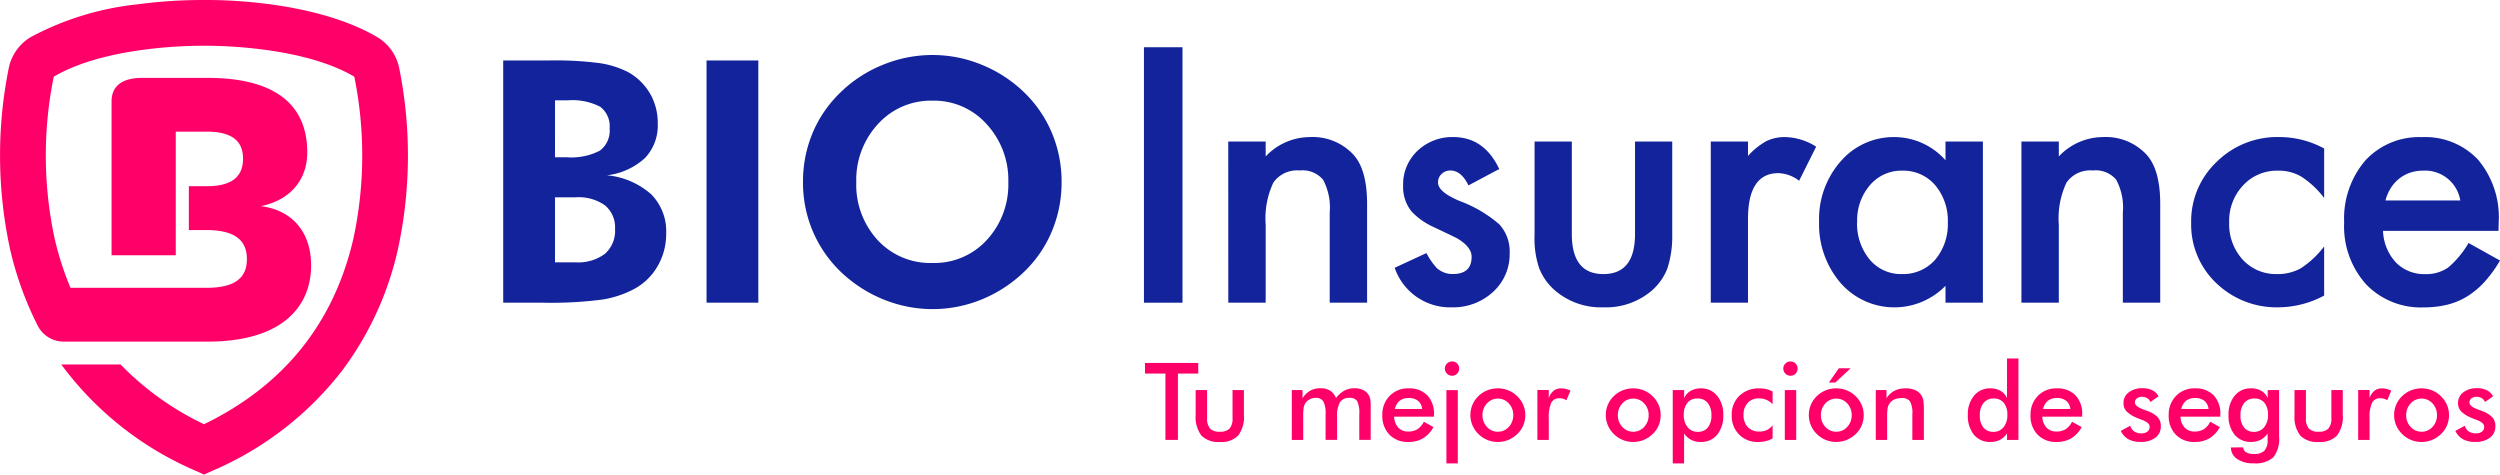
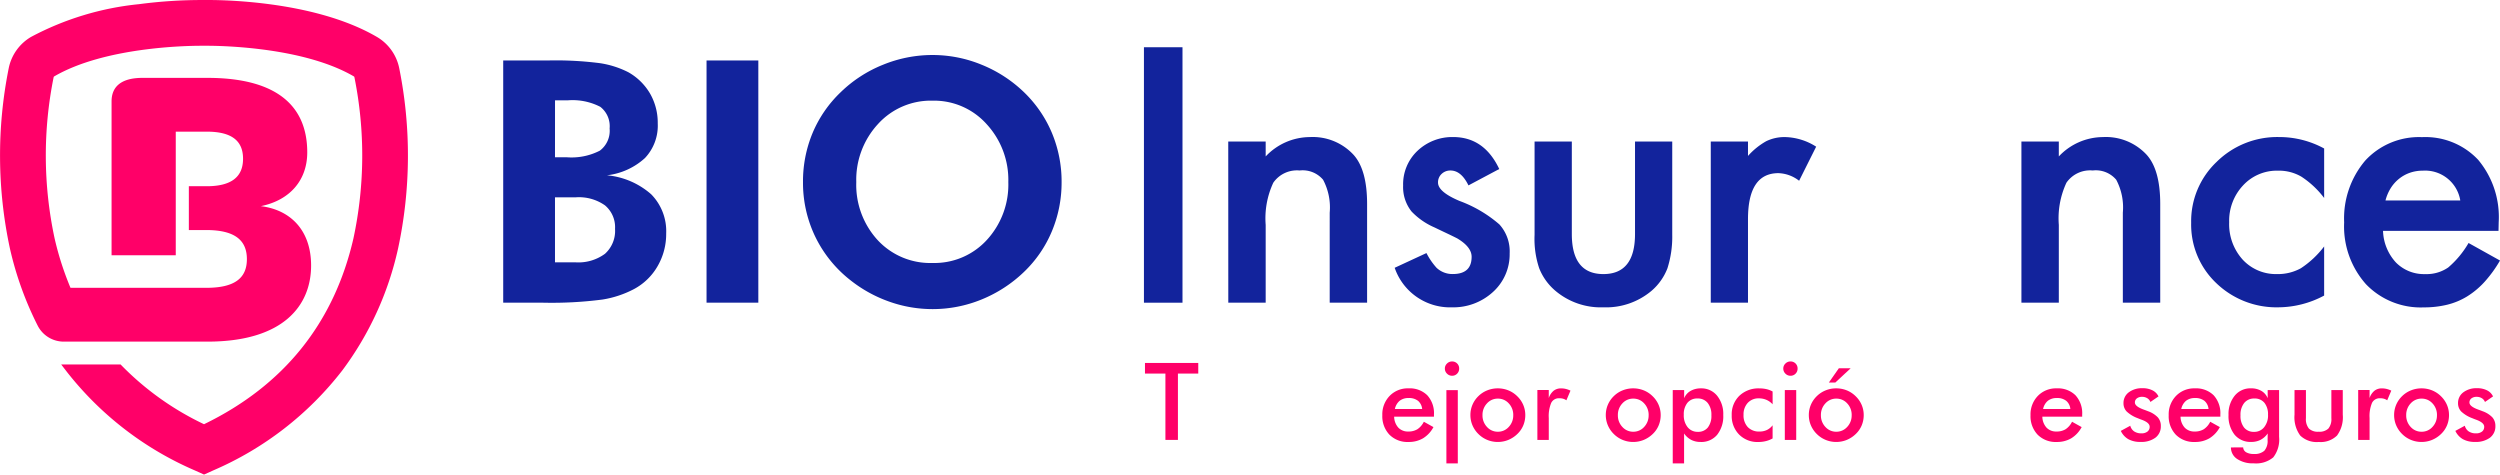
<svg xmlns="http://www.w3.org/2000/svg" width="280" height="53.15" viewBox="0 0 280 53.15">
  <g id="Group_23" data-name="Group 23" transform="translate(-103.638 427.606)">
    <g id="Group_20" data-name="Group 20" transform="translate(159.997 -421.445)">
      <path id="Path_2" data-name="Path 2" d="M363.328-369.27V-396.4h5.077a38.753,38.753,0,0,1,5.772.306,10.447,10.447,0,0,1,3.16,1.01,6.52,6.52,0,0,1,2.437,2.391,6.549,6.549,0,0,1,.862,3.354,5.28,5.28,0,0,1-1.427,3.864,7.585,7.585,0,0,1-4.262,1.936,8.679,8.679,0,0,1,4.957,2.131,5.882,5.882,0,0,1,1.677,4.392,7.155,7.155,0,0,1-.964,3.66,6.659,6.659,0,0,1-2.65,2.566,11.446,11.446,0,0,1-3.521,1.168,44.006,44.006,0,0,1-6.689.352h-4.429Zm5.8-16.288h1.3a6.931,6.931,0,0,0,3.725-.741,2.779,2.779,0,0,0,1.093-2.483,2.738,2.738,0,0,0-1.047-2.427,6.769,6.769,0,0,0-3.66-.723h-1.408Zm0,11.767h2.279a5.022,5.022,0,0,0,3.317-.954,3.446,3.446,0,0,0,1.13-2.789,3.19,3.19,0,0,0-1.121-2.631,5.065,5.065,0,0,0-3.252-.908h-2.353Z" transform="translate(-363.328 397.01)" fill="#12239c" />
      <path id="Path_3" data-name="Path 3" d="M468.265-369.27V-396.4h5.8v27.128Z" transform="translate(-445.491 397.01)" fill="#12239c" />
      <path id="Path_4" data-name="Path 4" d="M547.007-384.986a14.13,14.13,0,0,1-1.084,5.5,13.486,13.486,0,0,1-3.123,4.558,14.994,14.994,0,0,1-4.762,3.095,14.47,14.47,0,0,1-5.485,1.075,14.478,14.478,0,0,1-4.864-.843,15.031,15.031,0,0,1-4.364-2.418,13.844,13.844,0,0,1-3.919-4.873,13.894,13.894,0,0,1-1.362-6.1,14.077,14.077,0,0,1,1.075-5.494,13.59,13.59,0,0,1,3.15-4.568A14.575,14.575,0,0,1,527-398.124a14.641,14.641,0,0,1,5.55-1.093,14.456,14.456,0,0,1,5.513,1.093,14.844,14.844,0,0,1,4.735,3.076,13.7,13.7,0,0,1,3.132,4.577A14.107,14.107,0,0,1,547.007-384.986Zm-14.454,9.061a7.945,7.945,0,0,0,6.087-2.585,9.152,9.152,0,0,0,2.4-6.476,9.209,9.209,0,0,0-2.428-6.486,7.9,7.9,0,0,0-6.059-2.631,7.978,7.978,0,0,0-6.115,2.622,9.2,9.2,0,0,0-2.427,6.495,9.155,9.155,0,0,0,2.39,6.495A8.029,8.029,0,0,0,532.553-375.924Z" transform="translate(-484.467 399.217)" fill="#12239c" />
    </g>
    <g id="Group_21" data-name="Group 21" transform="translate(231.755 -422.315)">
      <path id="Path_5" data-name="Path 5" d="M698.3-403.229v28.611h-4.318v-28.611Z" transform="translate(-693.978 403.229)" fill="#12239c" />
      <path id="Path_6" data-name="Path 6" d="M737.508-356.366H741.7v1.668a6.834,6.834,0,0,1,4.929-2.168,6.226,6.226,0,0,1,4.911,1.983q1.519,1.686,1.519,5.5v11.063h-4.188V-348.4a6.613,6.613,0,0,0-.741-3.687,2.991,2.991,0,0,0-2.631-1.038,3.217,3.217,0,0,0-2.946,1.371,9.437,9.437,0,0,0-.853,4.725v8.709h-4.187Z" transform="translate(-728.061 366.928)" fill="#12239c" />
      <path id="Path_7" data-name="Path 7" d="M835.1-353.29l-3.447,1.835q-.815-1.668-2.02-1.668a1.39,1.39,0,0,0-.982.38,1.272,1.272,0,0,0-.408.973q0,1.039,2.409,2.057a14.37,14.37,0,0,1,4.466,2.631,4.5,4.5,0,0,1,1.149,3.243,5.682,5.682,0,0,1-1.927,4.373,6.56,6.56,0,0,1-4.521,1.668,6.559,6.559,0,0,1-6.43-4.429l3.558-1.649a7.713,7.713,0,0,0,1.131,1.649,2.578,2.578,0,0,0,1.816.7q2.112,0,2.113-1.927,0-1.112-1.631-2.075-.63-.315-1.26-.612t-1.279-.611a7.826,7.826,0,0,1-2.557-1.779,4.382,4.382,0,0,1-.945-2.909,5.148,5.148,0,0,1,1.612-3.891,5.655,5.655,0,0,1,4-1.538Q833.412-356.866,835.1-353.29Z" transform="translate(-795.302 366.928)" fill="#12239c" />
      <path id="Path_8" data-name="Path 8" d="M899.774-354.56V-344.2q0,4.485,3.539,4.484t3.539-4.484V-354.56h4.169v10.451a11.635,11.635,0,0,1-.537,3.743,6.286,6.286,0,0,1-1.8,2.539,7.9,7.9,0,0,1-5.374,1.834,7.872,7.872,0,0,1-5.355-1.834,6.384,6.384,0,0,1-1.834-2.539,10.315,10.315,0,0,1-.519-3.743V-354.56Z" transform="translate(-851.847 365.122)" fill="#12239c" />
-       <path id="Path_9" data-name="Path 9" d="M986.523-356.366h4.169v1.612a7.952,7.952,0,0,1,2.039-1.649,4.675,4.675,0,0,1,2.149-.463,6.74,6.74,0,0,1,3.447,1.075l-1.909,3.817a3.982,3.982,0,0,0-2.316-.852q-3.41,0-3.41,5.151v9.358h-4.169Z" transform="translate(-923.034 366.928)" fill="#12239c" />
-       <path id="Path_10" data-name="Path 10" d="M1056.589-356.366h4.188v18.049h-4.188v-1.89a8,8,0,0,1-5.541,2.409,7.981,7.981,0,0,1-6.189-2.705,10.06,10.06,0,0,1-2.427-6.893,9.75,9.75,0,0,1,2.427-6.763,7.825,7.825,0,0,1,6.078-2.706,7.675,7.675,0,0,1,5.652,2.594Zm-9.9,8.969a6.286,6.286,0,0,0,1.39,4.225,4.552,4.552,0,0,0,3.6,1.649,4.784,4.784,0,0,0,3.743-1.594,6.17,6.17,0,0,0,1.427-4.188,6.172,6.172,0,0,0-1.427-4.188,4.717,4.717,0,0,0-3.706-1.612,4.61,4.61,0,0,0-3.595,1.631A6.01,6.01,0,0,0,1046.694-347.4Z" transform="translate(-966.81 366.928)" fill="#12239c" />
+       <path id="Path_9" data-name="Path 9" d="M986.523-356.366h4.169v1.612a7.952,7.952,0,0,1,2.039-1.649,4.675,4.675,0,0,1,2.149-.463,6.74,6.74,0,0,1,3.447,1.075l-1.909,3.817a3.982,3.982,0,0,0-2.316-.852q-3.41,0-3.41,5.151v9.358h-4.169" transform="translate(-923.034 366.928)" fill="#12239c" />
      <path id="Path_11" data-name="Path 11" d="M1146.841-356.366h4.188v1.668a6.834,6.834,0,0,1,4.929-2.168,6.226,6.226,0,0,1,4.911,1.983q1.519,1.686,1.519,5.5v11.063H1158.2V-348.4a6.612,6.612,0,0,0-.741-3.687,2.99,2.99,0,0,0-2.631-1.038,3.218,3.218,0,0,0-2.946,1.371,9.439,9.439,0,0,0-.852,4.725v8.709h-4.188Z" transform="translate(-1048.559 366.928)" fill="#12239c" />
      <path id="Path_12" data-name="Path 12" d="M1249.325-355.587v5.541a10.171,10.171,0,0,0-2.557-2.391,4.98,4.98,0,0,0-2.613-.667,5.15,5.15,0,0,0-3.91,1.649,5.784,5.784,0,0,0-1.557,4.132,5.915,5.915,0,0,0,1.5,4.169,5.061,5.061,0,0,0,3.873,1.631,5.3,5.3,0,0,0,2.65-.648,10.5,10.5,0,0,0,2.613-2.446v5.5a10.952,10.952,0,0,1-5.077,1.316,9.714,9.714,0,0,1-7-2.705,9.028,9.028,0,0,1-2.816-6.764,9.149,9.149,0,0,1,2.854-6.819,9.653,9.653,0,0,1,7-2.78A10.467,10.467,0,0,1,1249.325-355.587Z" transform="translate(-1117.137 366.928)" fill="#12239c" />
      <path id="Path_13" data-name="Path 13" d="M1330.679-346.359h-12.934a5.481,5.481,0,0,0,1.445,3.539,4.407,4.407,0,0,0,3.28,1.3,4.266,4.266,0,0,0,2.576-.741,10.536,10.536,0,0,0,2.279-2.743l3.521,1.964a14.025,14.025,0,0,1-1.723,2.381,9.157,9.157,0,0,1-1.946,1.631,7.813,7.813,0,0,1-2.242.936,10.931,10.931,0,0,1-2.613.3,8.494,8.494,0,0,1-6.485-2.594,9.729,9.729,0,0,1-2.446-6.93,10,10,0,0,1,2.372-6.93,8.178,8.178,0,0,1,6.337-2.613,8.106,8.106,0,0,1,6.3,2.539,9.987,9.987,0,0,1,2.3,6.986Zm-4.281-3.41a3.994,3.994,0,0,0-4.207-3.335,4.321,4.321,0,0,0-1.427.232,4.091,4.091,0,0,0-1.214.667,4.223,4.223,0,0,0-.936,1.047,4.869,4.869,0,0,0-.593,1.39Z" transform="translate(-1178.963 366.928)" fill="#12239c" />
    </g>
    <g id="Group_22" data-name="Group 22" transform="translate(231.874 -387.459)">
      <path id="Path_14" data-name="Path 14" d="M698.214-239.1v7.429h-1.4V-239.1h-2.29v-1.189h5.969v1.189Z" transform="translate(-694.523 240.793)" fill="#ff0068" />
-       <path id="Path_15" data-name="Path 15" d="M721.975-226.291v3.143a1.662,1.662,0,0,0,.336,1.166,1.447,1.447,0,0,0,1.089.353,1.447,1.447,0,0,0,1.089-.353,1.663,1.663,0,0,0,.336-1.166v-3.143H726.1v2.761a3.459,3.459,0,0,1-.642,2.325,2.607,2.607,0,0,1-2.048.724,2.652,2.652,0,0,1-2.072-.718,3.455,3.455,0,0,1-.642-2.331v-2.761Z" transform="translate(-715.017 229.835)" fill="#ff0068" />
-       <path id="Path_16" data-name="Path 16" d="M771.584-221.454h-1.277v-5.581h1.2v.912a2.517,2.517,0,0,1,.868-.851,2.336,2.336,0,0,1,1.145-.268,1.98,1.98,0,0,1,1.083.274,1.7,1.7,0,0,1,.653.833,2.965,2.965,0,0,1,.939-.842,2.373,2.373,0,0,1,1.133-.265,2.162,2.162,0,0,1,.965.2,1.5,1.5,0,0,1,.642.592,1.419,1.419,0,0,1,.156.436,4,4,0,0,1,.05.724v3.832h-1.278v-2.867a3.018,3.018,0,0,0-.238-1.481.949.949,0,0,0-.851-.356,1.2,1.2,0,0,0-1.074.48,3.194,3.194,0,0,0-.321,1.681v2.543h-1.289v-2.867a2.917,2.917,0,0,0-.25-1.436.935.935,0,0,0-.862-.4,1.412,1.412,0,0,0-.689.171,1.3,1.3,0,0,0-.494.471,1.335,1.335,0,0,0-.165.477,7.479,7.479,0,0,0-.047,1.042Z" transform="translate(-753.86 230.578)" fill="#ff0068" />
      <path id="Path_17" data-name="Path 17" d="M822.8-224.012H818.34a1.87,1.87,0,0,0,.465,1.222,1.466,1.466,0,0,0,1.112.438,1.9,1.9,0,0,0,1.03-.259,2.134,2.134,0,0,0,.718-.836l1.077.6a3.259,3.259,0,0,1-1.165,1.254,3.137,3.137,0,0,1-1.631.412A2.841,2.841,0,0,1,817.81-222a3,3,0,0,1-.795-2.184,2.968,2.968,0,0,1,.821-2.158,2.814,2.814,0,0,1,2.11-.844,2.8,2.8,0,0,1,2.1.771,2.962,2.962,0,0,1,.753,2.16Zm-1.324-.859a1.353,1.353,0,0,0-.459-.915,1.6,1.6,0,0,0-1.048-.315,1.573,1.573,0,0,0-1.012.306,1.642,1.642,0,0,0-.536.924Z" transform="translate(-790.431 230.535)" fill="#ff0068" />
      <path id="Path_18" data-name="Path 18" d="M849.294-240.278a.759.759,0,0,1,.238-.559.78.78,0,0,1,.568-.235.772.772,0,0,1,.568.227.771.771,0,0,1,.227.568.786.786,0,0,1-.23.574.764.764,0,0,1-.565.232.775.775,0,0,1-.568-.238A.775.775,0,0,1,849.294-240.278Zm.171,10.62v-8.206h1.277v8.206Z" transform="translate(-815.705 241.409)" fill="#ff0068" />
      <path id="Path_19" data-name="Path 19" d="M862.475-224.195a2.912,2.912,0,0,1,.233-1.157,2.96,2.96,0,0,1,.668-.968,3,3,0,0,1,.989-.642,3.126,3.126,0,0,1,1.171-.224,3.151,3.151,0,0,1,1.186.224,3.009,3.009,0,0,1,1,.659,2.958,2.958,0,0,1,.671.971,2.883,2.883,0,0,1,.23,1.136,2.977,2.977,0,0,1-.227,1.16,2.838,2.838,0,0,1-.662.959,3.2,3.2,0,0,1-1.018.668,3.11,3.11,0,0,1-1.177.227,3.079,3.079,0,0,1-1.165-.227,3.017,3.017,0,0,1-.995-.657,3.019,3.019,0,0,1-.671-.977A2.926,2.926,0,0,1,862.475-224.195Zm4.8.012a1.863,1.863,0,0,0-.5-1.316,1.607,1.607,0,0,0-1.224-.538,1.609,1.609,0,0,0-1.221.538,1.856,1.856,0,0,0-.5,1.316,1.857,1.857,0,0,0,.5,1.316,1.61,1.61,0,0,0,1.221.539,1.61,1.61,0,0,0,1.221-.539A1.857,1.857,0,0,0,867.273-224.183Z" transform="translate(-826.026 230.535)" fill="#ff0068" />
      <path id="Path_20" data-name="Path 20" d="M898.308-226.1a1.812,1.812,0,0,1,.545-.818,1.319,1.319,0,0,1,.839-.265,2.222,2.222,0,0,1,.533.064,2.6,2.6,0,0,1,.515.189l-.459,1.083a1.18,1.18,0,0,0-.356-.174,1.518,1.518,0,0,0-.427-.056.958.958,0,0,0-.912.509,3.829,3.829,0,0,0-.277,1.71v2.449h-1.277V-227h1.277Z" transform="translate(-853.082 230.535)" fill="#ff0068" />
      <path id="Path_21" data-name="Path 21" d="M932.346-224.195a2.912,2.912,0,0,1,.233-1.157,2.964,2.964,0,0,1,.668-.968,3,3,0,0,1,.989-.642,3.126,3.126,0,0,1,1.171-.224,3.151,3.151,0,0,1,1.186.224,3.009,3.009,0,0,1,1,.659,2.958,2.958,0,0,1,.671.971,2.883,2.883,0,0,1,.23,1.136,2.979,2.979,0,0,1-.227,1.16,2.838,2.838,0,0,1-.662.959,3.2,3.2,0,0,1-1.018.668,3.111,3.111,0,0,1-1.177.227,3.079,3.079,0,0,1-1.165-.227,3.017,3.017,0,0,1-.995-.657,3.019,3.019,0,0,1-.671-.977A2.926,2.926,0,0,1,932.346-224.195Zm4.8.012a1.863,1.863,0,0,0-.5-1.316,1.607,1.607,0,0,0-1.224-.538,1.61,1.61,0,0,0-1.222.538,1.856,1.856,0,0,0-.5,1.316,1.856,1.856,0,0,0,.5,1.316,1.61,1.61,0,0,0,1.222.539,1.61,1.61,0,0,0,1.221-.539A1.857,1.857,0,0,0,937.144-224.183Z" transform="translate(-880.733 230.535)" fill="#ff0068" />
      <path id="Path_22" data-name="Path 22" d="M966.9-218.785v-8.206h1.277v.912a1.681,1.681,0,0,1,.715-.818,2.279,2.279,0,0,1,1.174-.288,2.246,2.246,0,0,1,1.8.821,3.236,3.236,0,0,1,.692,2.157,3.339,3.339,0,0,1-.68,2.216,2.3,2.3,0,0,1-1.863.809,2.245,2.245,0,0,1-1.045-.235,2.24,2.24,0,0,1-.8-.718v3.35Zm1.236-5.433a2.089,2.089,0,0,0,.433,1.383,1.412,1.412,0,0,0,1.139.518,1.371,1.371,0,0,0,1.121-.483,2.106,2.106,0,0,0,.4-1.372,2.091,2.091,0,0,0-.415-1.38,1.4,1.4,0,0,0-1.139-.5,1.4,1.4,0,0,0-1.13.483A2.031,2.031,0,0,0,968.138-224.218Z" transform="translate(-907.789 230.535)" fill="#ff0068" />
      <path id="Path_23" data-name="Path 23" d="M1001.916-225.4a2,2,0,0,0-.686-.495,2.1,2.1,0,0,0-.845-.171,1.63,1.63,0,0,0-1.254.506,1.891,1.891,0,0,0-.471,1.342,1.9,1.9,0,0,0,.474,1.369,1.723,1.723,0,0,0,1.31.5,1.908,1.908,0,0,0,.83-.174,1.79,1.79,0,0,0,.641-.527v1.472a2.993,2.993,0,0,1-.756.3,3.548,3.548,0,0,1-.856.1,2.879,2.879,0,0,1-2.14-.836,2.948,2.948,0,0,1-.827-2.166,2.886,2.886,0,0,1,.856-2.175,3.089,3.089,0,0,1,2.24-.827,3.518,3.518,0,0,1,.8.085,2.642,2.642,0,0,1,.683.262Z" transform="translate(-931.619 230.535)" fill="#ff0068" />
      <path id="Path_24" data-name="Path 24" d="M1023.945-240.278a.759.759,0,0,1,.238-.559.779.779,0,0,1,.568-.235.771.771,0,0,1,.568.227.77.77,0,0,1,.227.568.786.786,0,0,1-.229.574.764.764,0,0,1-.565.232.775.775,0,0,1-.568-.238A.775.775,0,0,1,1023.945-240.278Zm.171,7.994v-5.581h1.277v5.581Z" transform="translate(-952.453 241.409)" fill="#ff0068" />
      <path id="Path_25" data-name="Path 25" d="M1037.127-232.329a2.91,2.91,0,0,1,.232-1.157,2.961,2.961,0,0,1,.668-.968,3,3,0,0,1,.989-.642,3.125,3.125,0,0,1,1.171-.224,3.15,3.15,0,0,1,1.186.224,3.011,3.011,0,0,1,1,.659,2.956,2.956,0,0,1,.671.971,2.881,2.881,0,0,1,.23,1.136,2.979,2.979,0,0,1-.227,1.16,2.836,2.836,0,0,1-.662.959,3.2,3.2,0,0,1-1.018.668,3.11,3.11,0,0,1-1.177.227,3.08,3.08,0,0,1-1.166-.227,3.017,3.017,0,0,1-.995-.656,3.023,3.023,0,0,1-.671-.977A2.928,2.928,0,0,1,1037.127-232.329Zm4.8.012a1.863,1.863,0,0,0-.5-1.316,1.608,1.608,0,0,0-1.224-.538,1.61,1.61,0,0,0-1.222.538,1.856,1.856,0,0,0-.5,1.316,1.857,1.857,0,0,0,.5,1.316,1.61,1.61,0,0,0,1.222.539,1.611,1.611,0,0,0,1.221-.539A1.857,1.857,0,0,0,1041.925-232.317Zm-2.555-3.656,1.119-1.6h1.324l-1.719,1.6Z" transform="translate(-962.774 238.669)" fill="#ff0068" />
-       <path id="Path_26" data-name="Path 26" d="M1071.682-221.41v-5.581h1.2v.912a2.407,2.407,0,0,1,.9-.842,2.74,2.74,0,0,1,1.26-.265,2.58,2.58,0,0,1,1.062.2,1.542,1.542,0,0,1,.686.586,1.6,1.6,0,0,1,.212.536,6.009,6.009,0,0,1,.064,1.071v3.385h-1.289v-2.867a2.7,2.7,0,0,0-.268-1.463,1.11,1.11,0,0,0-.951-.362,1.853,1.853,0,0,0-.8.165,1.32,1.32,0,0,0-.55.465,1.273,1.273,0,0,0-.2.515,6.369,6.369,0,0,0-.056,1v2.543Z" transform="translate(-989.83 230.535)" fill="#ff0068" />
-       <path id="Path_27" data-name="Path 27" d="M1123.589-242.619h1.278v9.124h-1.278v-.724a2.241,2.241,0,0,1-.8.718,2.247,2.247,0,0,1-1.045.235,2.3,2.3,0,0,1-1.863-.81,3.339,3.339,0,0,1-.68-2.216,3.228,3.228,0,0,1,.694-2.157,2.262,2.262,0,0,1,1.813-.821,2.267,2.267,0,0,1,1.168.285,1.674,1.674,0,0,1,.709.821Zm.036,6.316a2.042,2.042,0,0,0-.4-1.348,1.388,1.388,0,0,0-1.127-.483,1.405,1.405,0,0,0-1.139.5,2.094,2.094,0,0,0-.415,1.38,2.092,2.092,0,0,0,.4,1.372,1.386,1.386,0,0,0,1.13.483,1.387,1.387,0,0,0,1.124-.521A2.1,2.1,0,0,0,1123.625-236.3Z" transform="translate(-1027.038 242.619)" fill="#ff0068" />
      <path id="Path_28" data-name="Path 28" d="M1157.323-224.012h-4.462a1.872,1.872,0,0,0,.465,1.222,1.466,1.466,0,0,0,1.113.438,1.9,1.9,0,0,0,1.03-.259,2.137,2.137,0,0,0,.718-.836l1.077.6a3.258,3.258,0,0,1-1.166,1.254,3.135,3.135,0,0,1-1.63.412,2.841,2.841,0,0,1-2.137-.818,3,3,0,0,1-.795-2.184,2.968,2.968,0,0,1,.821-2.158,2.815,2.815,0,0,1,2.111-.844,2.8,2.8,0,0,1,2.1.771,2.961,2.961,0,0,1,.754,2.16Zm-1.325-.859a1.353,1.353,0,0,0-.459-.915,1.6,1.6,0,0,0-1.048-.315,1.573,1.573,0,0,0-1.012.306,1.643,1.643,0,0,0-.536.924Z" transform="translate(-1052.354 230.535)" fill="#ff0068" />
      <path id="Path_29" data-name="Path 29" d="M1198.135-222.466l1.059-.577a1.1,1.1,0,0,0,.436.635,1.417,1.417,0,0,0,.818.218,1.045,1.045,0,0,0,.674-.2.656.656,0,0,0,.244-.539q0-.453-.871-.777-.295-.106-.453-.177a3.651,3.651,0,0,1-1.251-.754,1.315,1.315,0,0,1-.356-.93,1.476,1.476,0,0,1,.586-1.213,2.423,2.423,0,0,1,1.551-.465,2.393,2.393,0,0,1,1.109.238,1.468,1.468,0,0,1,.674.68l-.906.624a.836.836,0,0,0-.35-.421,1.075,1.075,0,0,0-.58-.156.921.921,0,0,0-.586.174.559.559,0,0,0-.221.462q0,.436.989.795.312.112.483.182a2.822,2.822,0,0,1,1.1.691,1.421,1.421,0,0,1,.333.962,1.57,1.57,0,0,1-.606,1.31,2.651,2.651,0,0,1-1.672.474,2.732,2.732,0,0,1-1.36-.306A2.081,2.081,0,0,1,1198.135-222.466Z" transform="translate(-1088.84 230.578)" fill="#ff0068" />
      <path id="Path_30" data-name="Path 30" d="M1228.632-224.012h-4.462a1.871,1.871,0,0,0,.465,1.222,1.466,1.466,0,0,0,1.113.438,1.9,1.9,0,0,0,1.03-.259,2.134,2.134,0,0,0,.718-.836l1.077.6a3.257,3.257,0,0,1-1.165,1.254,3.136,3.136,0,0,1-1.631.412,2.84,2.84,0,0,1-2.137-.818,3,3,0,0,1-.795-2.184,2.968,2.968,0,0,1,.821-2.158,2.814,2.814,0,0,1,2.11-.844,2.8,2.8,0,0,1,2.1.771,2.962,2.962,0,0,1,.754,2.16Zm-1.325-.859a1.352,1.352,0,0,0-.459-.915,1.6,1.6,0,0,0-1.048-.315,1.573,1.573,0,0,0-1.012.306,1.643,1.643,0,0,0-.536.924Z" transform="translate(-1108.187 230.535)" fill="#ff0068" />
      <path id="Path_31" data-name="Path 31" d="M1259.4-221.758a3.251,3.251,0,0,1-.653,2.3,3,3,0,0,1-2.2.668,3.137,3.137,0,0,1-1.843-.486,1.537,1.537,0,0,1-.7-1.292l1.371-.006a.676.676,0,0,0,.336.547,1.643,1.643,0,0,0,.859.189,1.618,1.618,0,0,0,1.177-.359,1.675,1.675,0,0,0,.365-1.2l.012-.742a2.241,2.241,0,0,1-.8.718,2.246,2.246,0,0,1-1.045.235,2.3,2.3,0,0,1-1.863-.809,3.339,3.339,0,0,1-.68-2.216,3.226,3.226,0,0,1,.695-2.157,2.261,2.261,0,0,1,1.813-.821,2.266,2.266,0,0,1,1.168.285,1.673,1.673,0,0,1,.709.821v-.912h1.277Zm-1.242-2.46a2.041,2.041,0,0,0-.4-1.348,1.388,1.388,0,0,0-1.127-.483,1.405,1.405,0,0,0-1.139.5,2.093,2.093,0,0,0-.415,1.38,2.092,2.092,0,0,0,.4,1.372,1.385,1.385,0,0,0,1.13.483,1.386,1.386,0,0,0,1.121-.524A2.093,2.093,0,0,0,1258.161-224.218Z" transform="translate(-1132.377 230.535)" fill="#ff0068" />
      <path id="Path_32" data-name="Path 32" d="M1289.058-226.291v3.143a1.662,1.662,0,0,0,.335,1.166,1.447,1.447,0,0,0,1.089.353,1.447,1.447,0,0,0,1.089-.353,1.662,1.662,0,0,0,.336-1.166v-3.143h1.277v2.761a3.458,3.458,0,0,1-.641,2.325,2.608,2.608,0,0,1-2.049.724,2.652,2.652,0,0,1-2.072-.718,3.455,3.455,0,0,1-.642-2.331v-2.761Z" transform="translate(-1159.03 229.835)" fill="#ff0068" />
      <path id="Path_33" data-name="Path 33" d="M1321.905-226.1a1.813,1.813,0,0,1,.545-.818,1.318,1.318,0,0,1,.839-.265,2.223,2.223,0,0,1,.533.064,2.6,2.6,0,0,1,.515.189l-.459,1.083a1.178,1.178,0,0,0-.356-.174,1.519,1.519,0,0,0-.427-.056.958.958,0,0,0-.912.509,3.827,3.827,0,0,0-.277,1.71v2.449h-1.277V-227h1.277Z" transform="translate(-1184.749 230.535)" fill="#ff0068" />
      <path id="Path_34" data-name="Path 34" d="M1339.18-224.195a2.912,2.912,0,0,1,.233-1.157,2.962,2.962,0,0,1,.668-.968,3,3,0,0,1,.989-.642,3.126,3.126,0,0,1,1.171-.224,3.152,3.152,0,0,1,1.186.224,3.007,3.007,0,0,1,1,.659,2.954,2.954,0,0,1,.671.971,2.883,2.883,0,0,1,.23,1.136,2.977,2.977,0,0,1-.227,1.16,2.836,2.836,0,0,1-.662.959,3.2,3.2,0,0,1-1.018.668,3.11,3.11,0,0,1-1.177.227,3.08,3.08,0,0,1-1.165-.227,3.016,3.016,0,0,1-.995-.657,3.019,3.019,0,0,1-.671-.977A2.928,2.928,0,0,1,1339.18-224.195Zm4.8.012a1.863,1.863,0,0,0-.5-1.316,1.607,1.607,0,0,0-1.224-.538,1.61,1.61,0,0,0-1.222.538,1.856,1.856,0,0,0-.5,1.316,1.857,1.857,0,0,0,.5,1.316,1.61,1.61,0,0,0,1.222.539,1.61,1.61,0,0,0,1.221-.539A1.857,1.857,0,0,0,1343.978-224.183Z" transform="translate(-1199.275 230.535)" fill="#ff0068" />
      <path id="Path_35" data-name="Path 35" d="M1370.78-222.466l1.06-.577a1.1,1.1,0,0,0,.436.635,1.415,1.415,0,0,0,.818.218,1.045,1.045,0,0,0,.674-.2.655.655,0,0,0,.244-.539q0-.453-.871-.777-.295-.106-.453-.177a3.653,3.653,0,0,1-1.251-.754,1.315,1.315,0,0,1-.356-.93,1.476,1.476,0,0,1,.586-1.213,2.424,2.424,0,0,1,1.551-.465,2.393,2.393,0,0,1,1.11.238,1.466,1.466,0,0,1,.674.68l-.906.624a.835.835,0,0,0-.35-.421,1.074,1.074,0,0,0-.58-.156.921.921,0,0,0-.586.174.558.558,0,0,0-.221.462q0,.436.989.795.312.112.483.182a2.819,2.819,0,0,1,1.1.691,1.422,1.422,0,0,1,.333.962,1.571,1.571,0,0,1-.606,1.31,2.651,2.651,0,0,1-1.672.474,2.733,2.733,0,0,1-1.36-.306A2.08,2.08,0,0,1,1370.78-222.466Z" transform="translate(-1224.017 230.578)" fill="#ff0068" />
    </g>
    <path id="Path_36" data-name="Path 36" d="M148.347-419.992l-.531.11h0l.531-.11a5.269,5.269,0,0,0-2.5-3.482c-7.2-4.2-18.146-4.148-19.354-4.129a53.673,53.673,0,0,0-7.285.464,32.557,32.557,0,0,0-12.088,3.665,5.27,5.27,0,0,0-2.5,3.482,49.582,49.582,0,0,0,.134,20.239,37.326,37.326,0,0,0,3.1,8.609,3.274,3.274,0,0,0,2.926,1.8h16.093c8.576,0,11.608-4.1,11.608-8.523,0-3.971-2.339-6.247-5.631-6.649,3.292-.669,5.2-2.945,5.2-6.024,0-5.444-3.725-8.344-11.175-8.344h-7.32c-.224,0-.439.011-.647.03-1.676.153-2.775.935-2.775,2.6v17.236h7.19v-13.844h3.465c2.685,0,4.071.937,4.071,3.034s-1.386,3.079-4.071,3.079h-2v4.908h1.953c3.162,0,4.548,1.115,4.548,3.257s-1.386,3.213-4.548,3.213H111.533q-.156-.368-.3-.741a33.674,33.674,0,0,1-1.478-4.789,44.265,44.265,0,0,1-.11-18.055.138.138,0,0,1,.063-.092c5.6-3.266,14.7-3.432,16.471-3.432l.256,0h.107c.1,0,10.564-.166,16.727,3.431a.138.138,0,0,1,.063.092,44.261,44.261,0,0,1-.11,18.055c-2.178,9.48-7.807,16.479-16.733,20.808a32.294,32.294,0,0,1-9.183-6.526l-.16-.165h-6.653l.672.873a36.6,36.6,0,0,0,14.274,10.984l1.05.472,1.05-.472a36.522,36.522,0,0,0,14.436-11.19,35.6,35.6,0,0,0,6.243-13.636A49.583,49.583,0,0,0,148.347-419.992Z" transform="translate(0 0)" fill="#ff0068" />
  </g>
</svg>